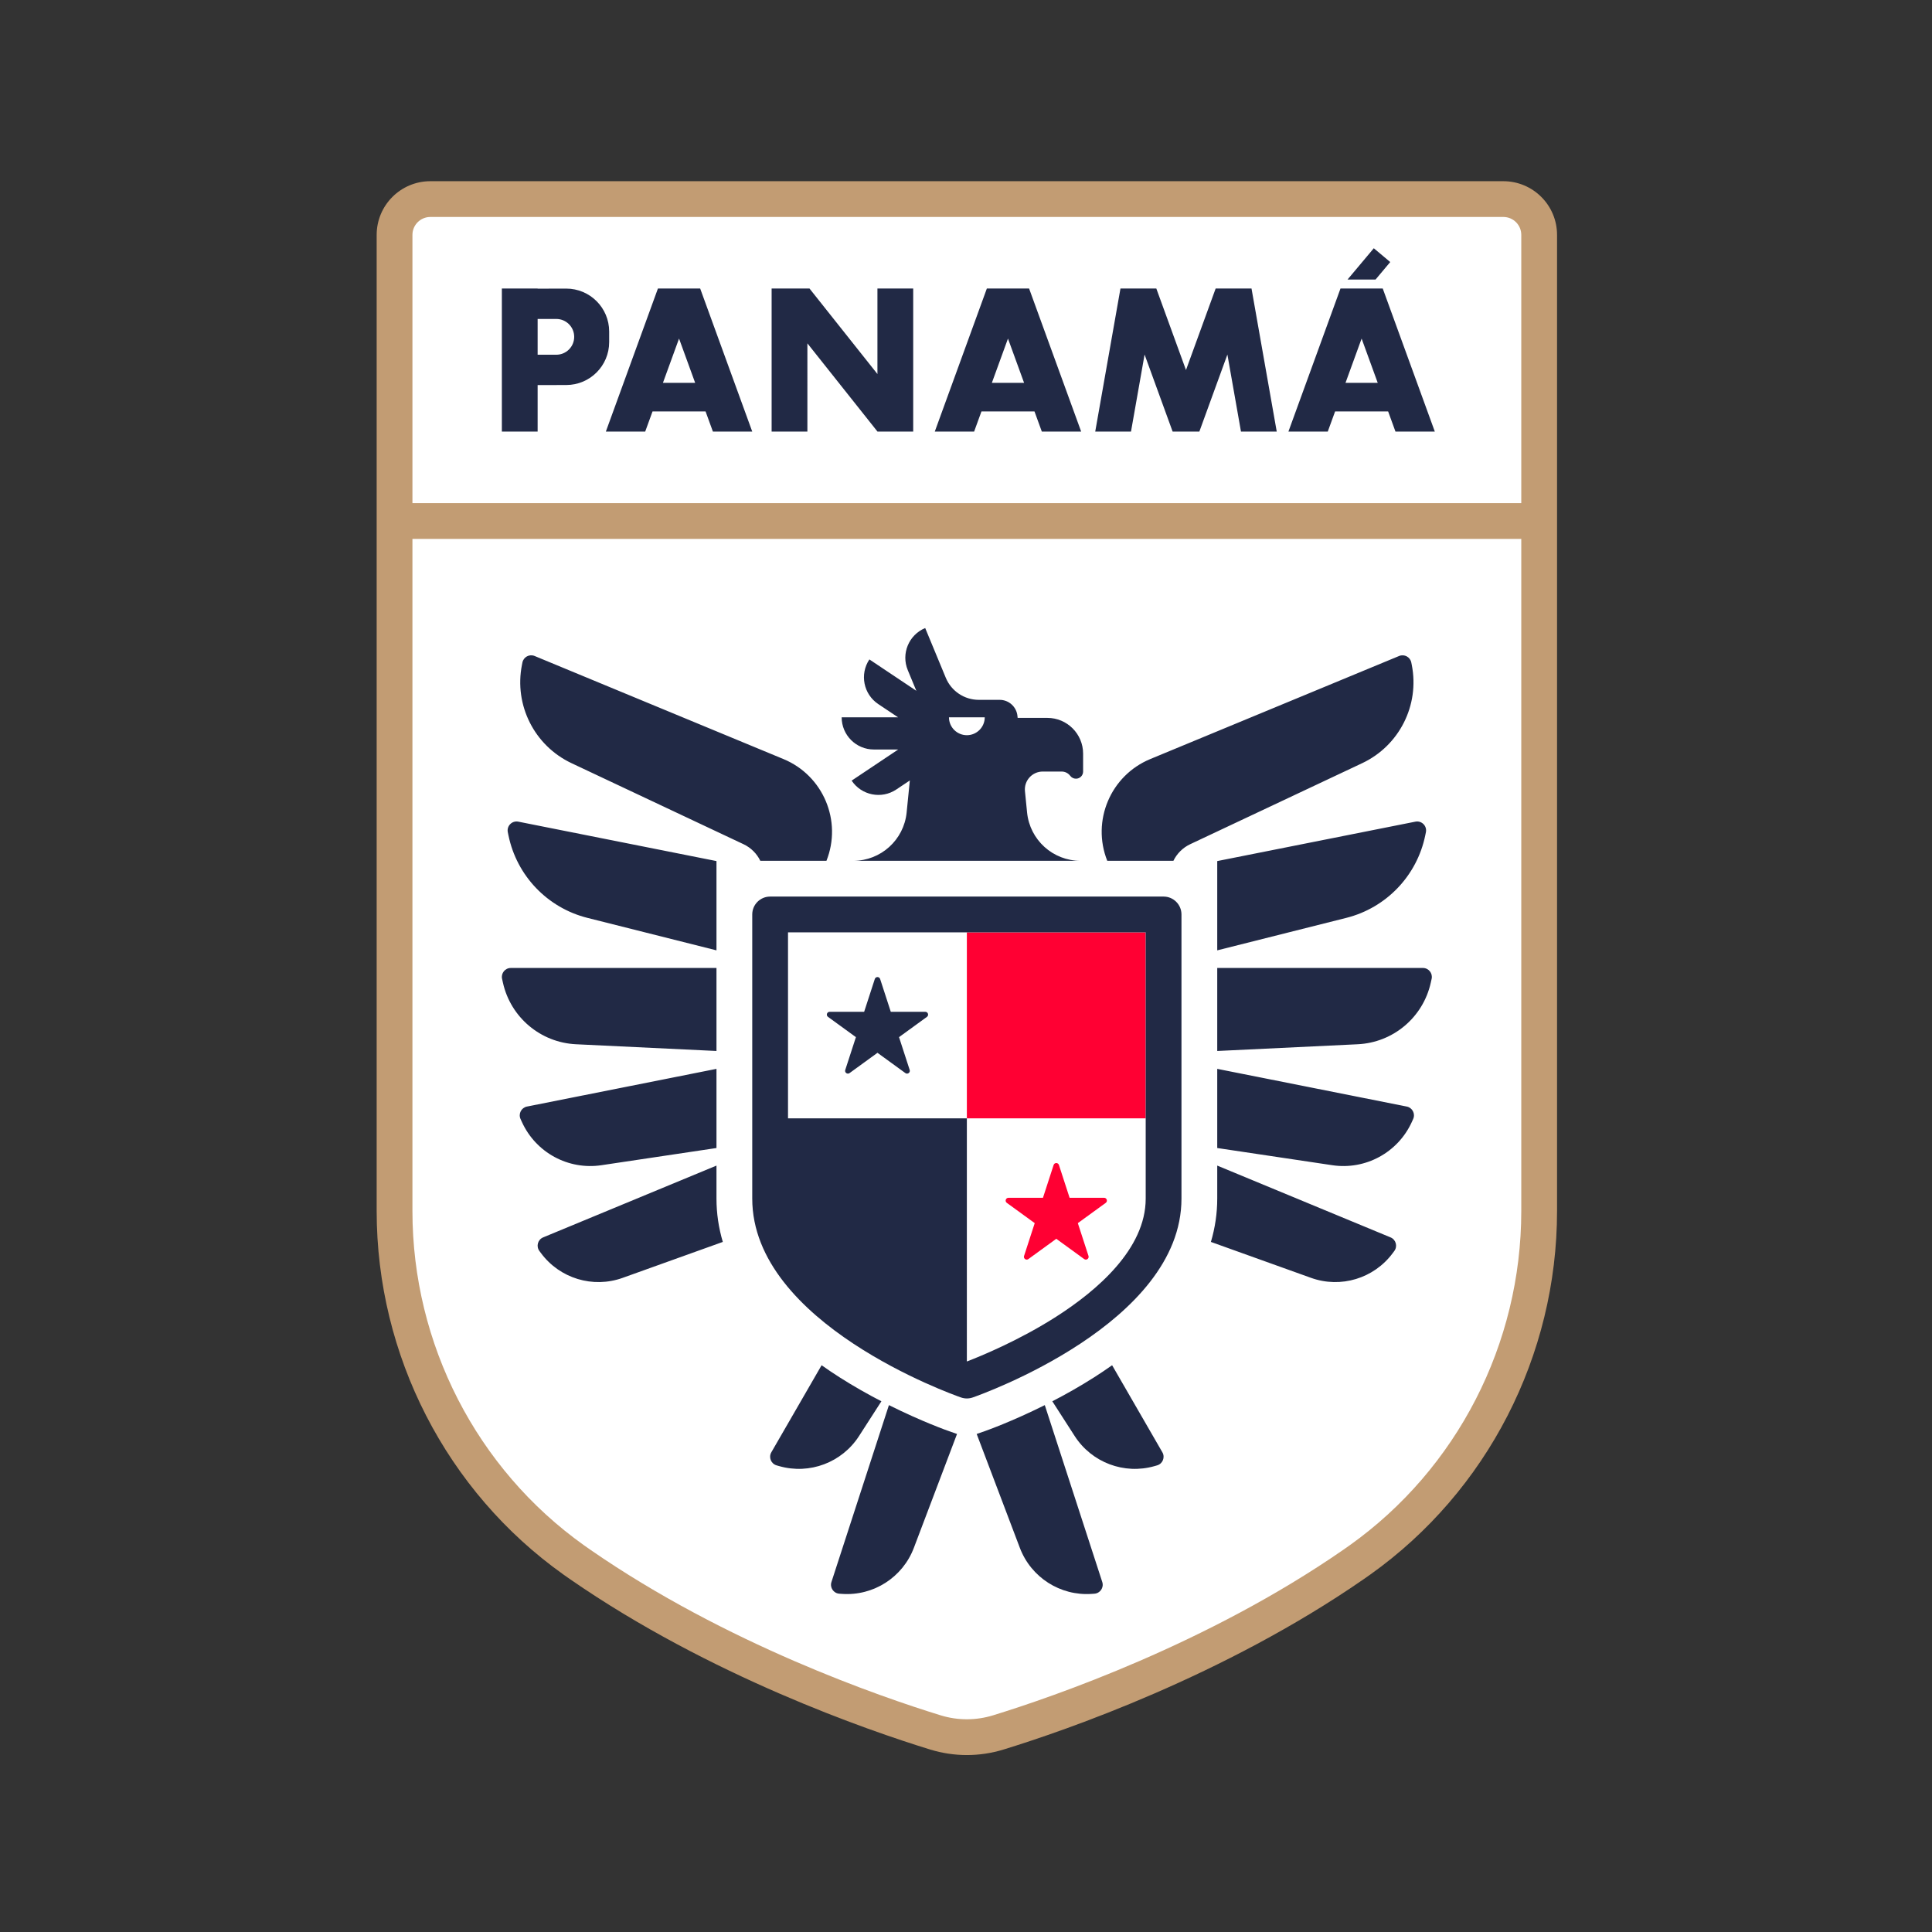
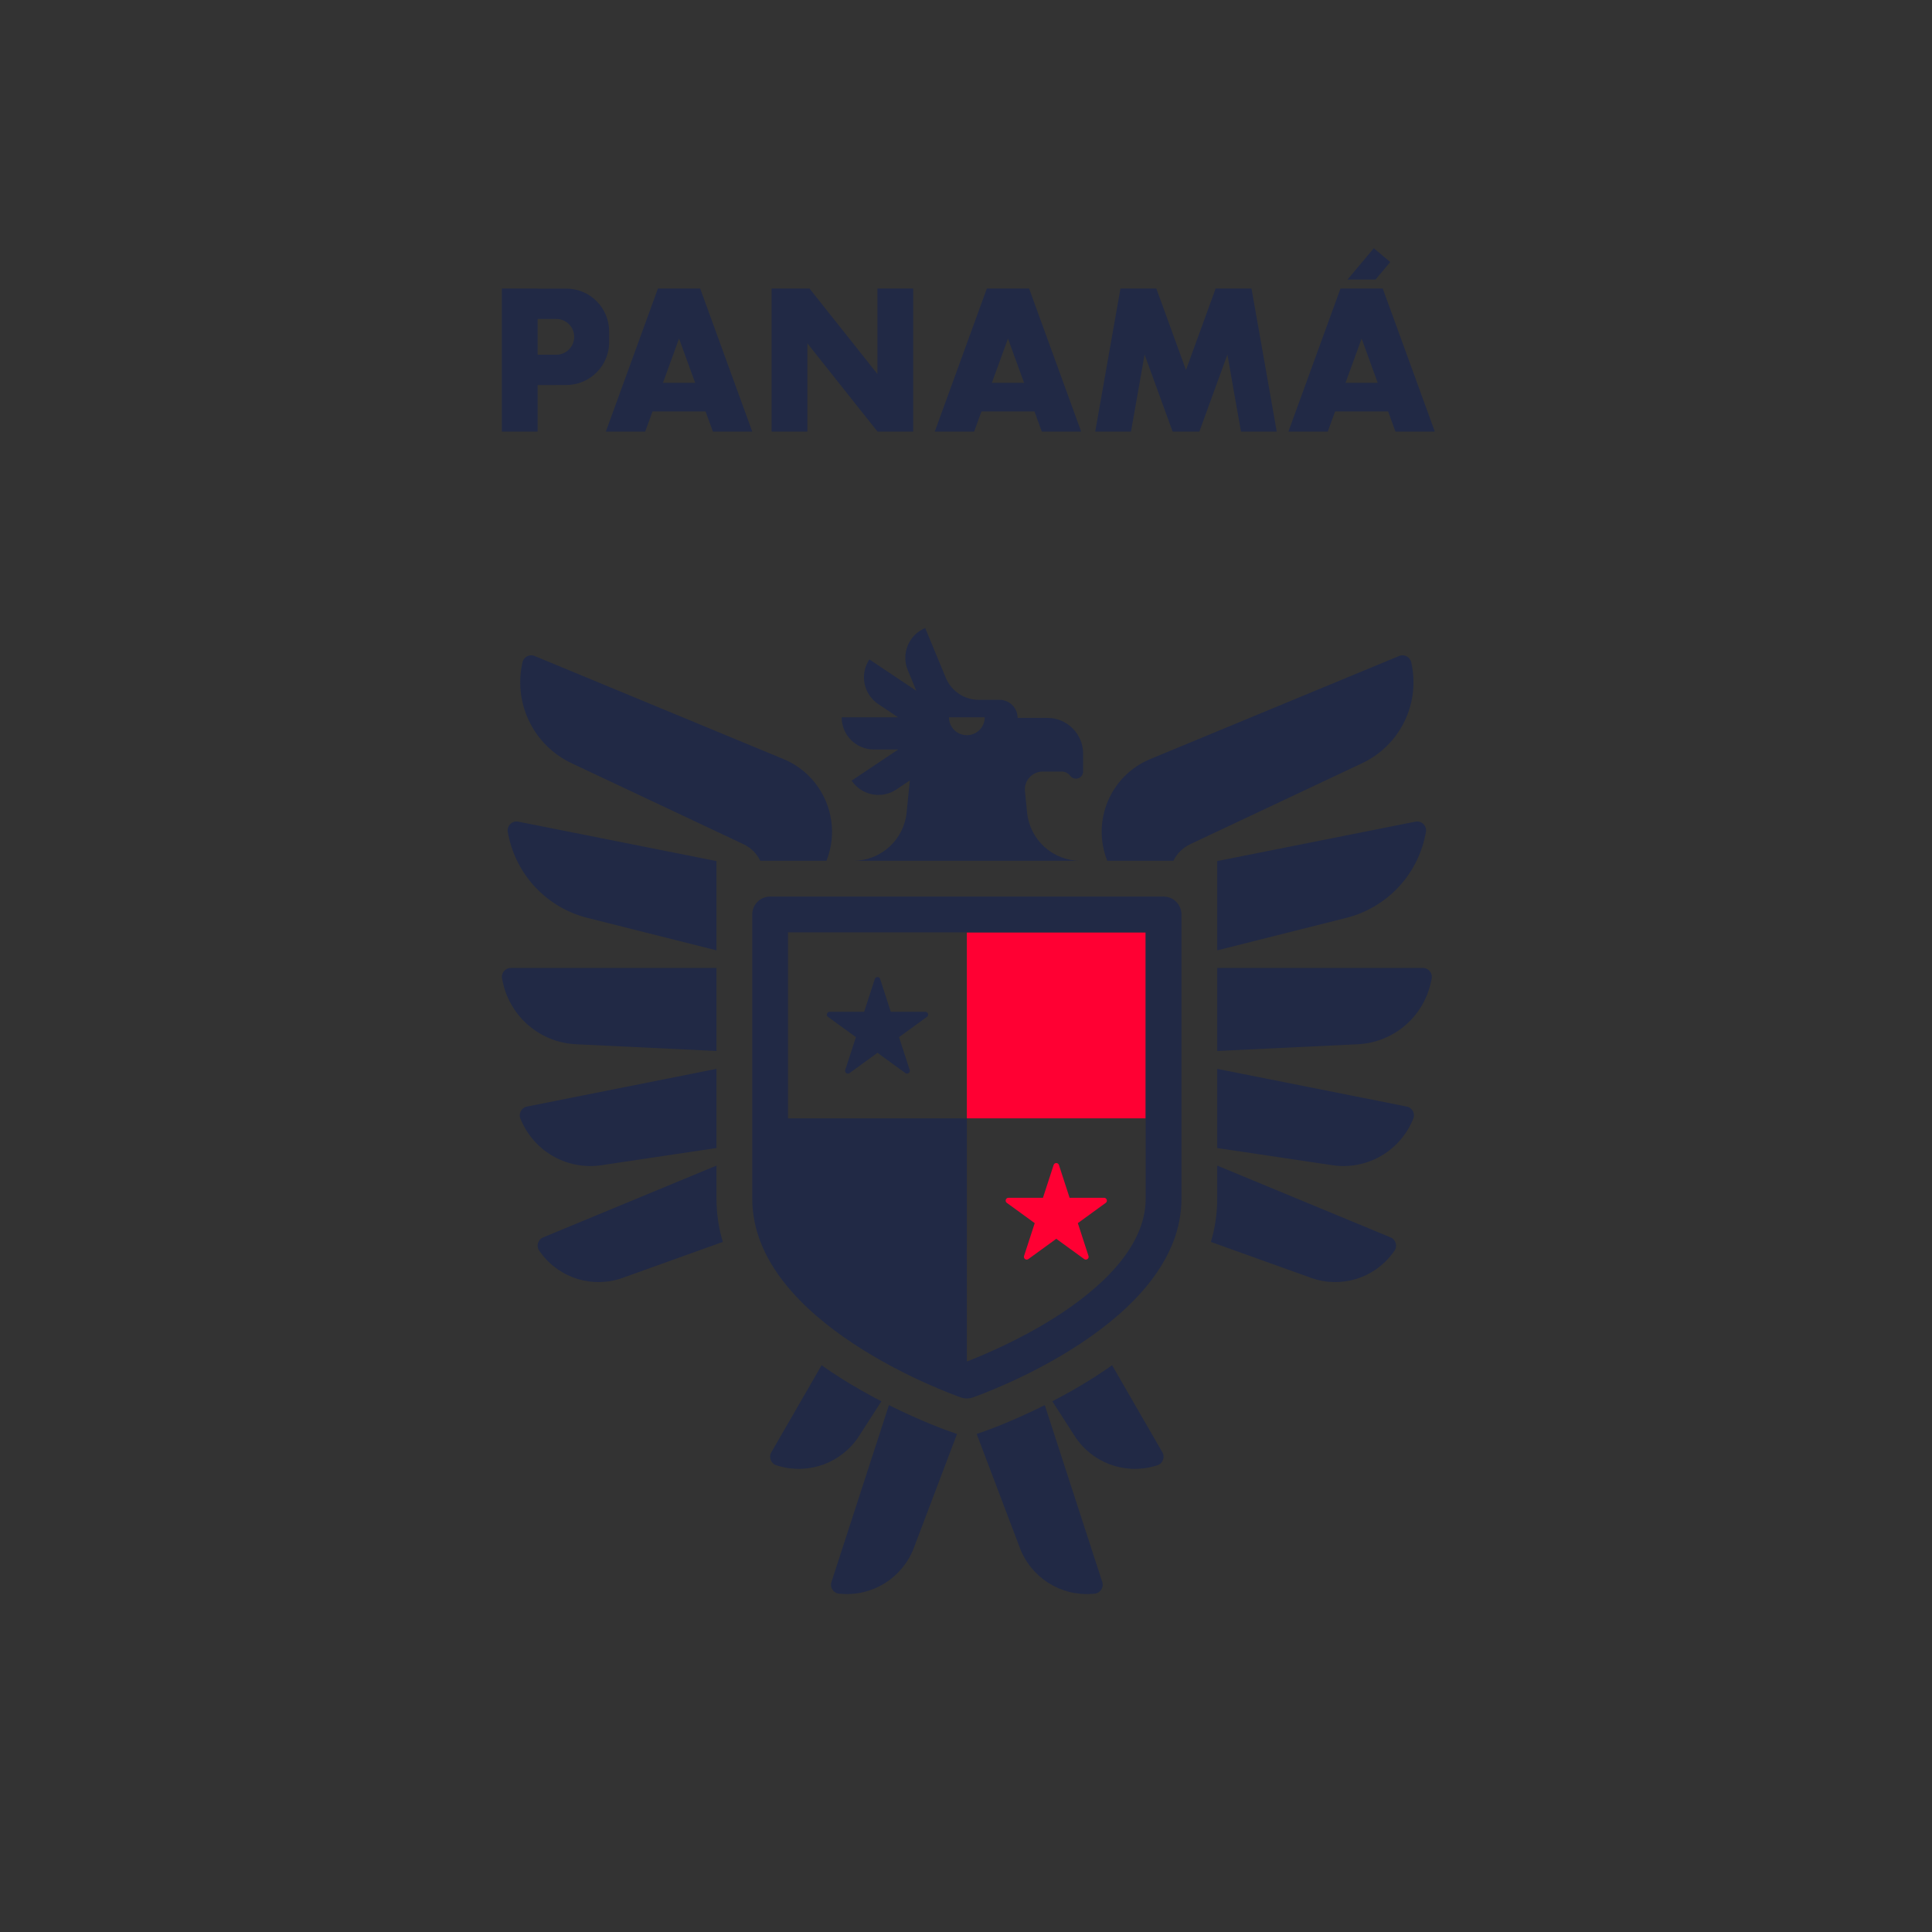
<svg xmlns="http://www.w3.org/2000/svg" xmlns:ns1="http://sodipodi.sourceforge.net/DTD/sodipodi-0.dtd" xmlns:ns2="http://www.inkscape.org/namespaces/inkscape" version="1.1" id="svg2" width="480" height="480" viewBox="0 0 480 480" ns1:docname="LOGO FPF (1).ai">
  <rect x="0" y="0" width="480" height="480" fill="#333333" stroke="none" />
  <defs id="defs6">
    <clipPath clipPathUnits="userSpaceOnUse" id="clipPath16">
      <path d="M 0,360 H 360 V 0 H 0 Z" id="path14" />
    </clipPath>
  </defs>
  <ns1:namedview id="namedview4" pagecolor="#ffffff" bordercolor="#000000" borderopacity="0.25" ns2:showpageshadow="2" ns2:pageopacity="0.0" ns2:pagecheckerboard="0" ns2:deskcolor="#d1d1d1" />
  <g id="g8" ns2:groupmode="layer" ns2:label="LOGO FPF (1)" transform="matrix(1.333,0,0,-1.333,0,480)">
    <g id="g10">
      <g id="g12" clip-path="url(#clipPath16)">
        <g id="g18" transform="translate(80.205,322.985)">
-           <path d="m 0,0 c -3.682,0 -6.667,-2.985 -6.667,-6.667 v -81.469 -100.476 c 0,-25.794 12.387,-50.074 33.403,-65.03 0.403,-0.286 0.81,-0.572 1.222,-0.857 25.408,-17.589 54.077,-27.563 66.168,-31.284 3.828,-1.179 7.919,-1.179 11.748,0 12.091,3.721 40.76,13.695 66.168,31.284 0.412,0.285 0.819,0.571 1.222,0.857 21.015,14.956 33.403,39.236 33.403,65.03 V -88.136 -6.667 C 206.667,-2.985 203.682,0 200,0 Z" style="fill:#ffffff;fill-opacity:1;fill-rule:evenodd;stroke:none" id="path20" />
-         </g>
+           </g>
        <g id="g22" transform="translate(251.536,72.059)">
-           <path d="m 0,0 c -0.391,-0.278 -0.786,-0.556 -1.186,-0.833 -25.249,-17.478 -54.044,-27.389 -65.252,-30.839 -3.201,-0.986 -6.586,-0.986 -9.788,0 -11.208,3.45 -40.003,13.361 -65.251,30.839 -0.4,0.277 -0.795,0.555 -1.186,0.832 -20.038,14.261 -32.002,37.556 -32.002,62.314 V 187.592 H 32.002 V 62.313 C 32.002,37.555 20.038,14.26 0,0 m -171.332,247.592 h 200 c 1.838,0 3.334,-1.495 3.334,-3.334 v -50 h -206.667 v 50 c 0,1.839 1.495,3.334 3.333,3.334 m 200,6.666 h -200 c -5.514,0 -10,-4.485 -10,-10 V 62.313 c 0,-26.911 13.011,-52.236 34.804,-67.746 0.414,-0.294 0.833,-0.588 1.257,-0.881 26.013,-18.008 55.58,-28.189 67.084,-31.73 2.243,-0.69 4.549,-1.035 6.855,-1.035 2.307,0 4.613,0.345 6.855,1.035 11.505,3.541 41.072,13.722 67.084,31.729 0.424,0.294 0.843,0.588 1.258,0.883 21.792,15.509 34.803,40.834 34.803,67.745 v 181.945 c 0,5.515 -4.486,10 -10,10" style="fill:#c29c73;fill-opacity:1;fill-rule:nonzero;stroke:none" id="path24" />
-         </g>
+           </g>
        <g id="g26" transform="translate(192.854,132.119)">
          <path d="m 0,0 -1.988,-6.116 c -0.156,-0.48 0.394,-0.88 0.803,-0.583 l 5.202,3.78 5.202,-3.78 c 0.409,-0.296 0.959,0.103 0.803,0.583 L 8.035,0 13.237,3.78 c 0.408,0.296 0.198,0.943 -0.307,0.943 H 6.5 l -1.987,6.116 c -0.156,0.48 -0.835,0.48 -0.991,0 L 1.535,4.723 h -6.431 c -0.505,0 -0.715,-0.647 -0.306,-0.943 z m 20.684,19.532 h -33.333 v 34.667 h 33.333 z" style="fill:#ff0033;fill-opacity:1;fill-rule:evenodd;stroke:none" id="path28" />
        </g>
        <g id="g30" transform="translate(213.538,136.689)">
          <path d="m 0,0 c 0,-9.38 -9.077,-17.146 -16.692,-22.01 -6.941,-4.433 -13.992,-7.328 -16.643,-8.347 10e-4,0 10e-4,0 0.002,10e-4 V 14.962 H -66.667 V 49.629 L 0,49.629 Z M 3.333,56.296 H -70 c -1.841,0 -3.333,-1.493 -3.333,-3.334 V 0 c 0,-23.243 37.315,-36.507 38.903,-37.06 0.355,-0.124 0.726,-0.186 1.097,-0.186 0.37,0 0.741,0.062 1.096,0.186 1.589,0.553 38.904,13.817 38.904,37.06 v 52.962 c 0,1.841 -1.493,3.334 -3.334,3.334 m -62.547,-22.42 c -0.408,0.297 -0.198,0.943 0.307,0.943 h 6.431 l 1.987,6.117 c 0.156,0.48 0.835,0.48 0.991,0 l 1.987,-6.117 h 6.43 c 0.505,0 0.715,-0.646 0.307,-0.943 l -5.202,-3.779 1.987,-6.116 c 0.156,-0.48 -0.394,-0.879 -0.803,-0.583 l -5.202,3.78 -5.202,-3.78 c -0.409,-0.297 -0.959,0.102 -0.803,0.583 l 1.988,6.116 z M -80,0 c 0,-2.73 0.398,-5.425 1.18,-8.071 l -18.671,-6.7 c -5.534,-1.986 -11.716,-0.112 -15.216,4.612 l -0.298,0.402 c -0.646,0.872 -0.301,2.117 0.701,2.532 L -80,6.156 Z m -36.258,14.268 -0.258,0.565 c -0.445,0.978 0.138,2.116 1.192,2.326 L -80,24.185 V 9.431 l -21.448,-3.205 c -6.178,-0.924 -12.221,2.358 -14.81,8.042 M -116.933,70.259 -80,62.912 v -16.64 l -24.06,6.055 c -7.451,1.876 -13.169,7.853 -14.712,15.38 l -0.119,0.582 c -0.239,1.168 0.789,2.202 1.958,1.97 m -2.866,-30.02 -0.161,0.723 c -0.231,1.041 0.561,2.028 1.627,2.028 H -80 V 27.517 l -26.183,1.254 c -6.605,0.316 -12.181,5.013 -13.616,11.468 M -8.095,-71.46 c 0.335,-1.031 -0.389,-2.103 -1.47,-2.177 l -0.499,-0.035 c -5.866,-0.407 -11.306,3.078 -13.39,8.576 l -8.048,21.232 1.459,0.508 c 0.287,0.1 5.047,1.776 11.235,4.868 z M 22.691,72.839 8.3,66.059 C 6.881,65.391 5.805,64.279 5.162,62.962 H -7.165 c -2.955,7.436 0.598,15.89 8.015,18.963 l 46.38,19.211 c 0.971,0.402 2.068,-0.185 2.272,-1.217 l 0.09,-0.451 C 51.076,91.966 47.263,84.416 40.345,81.157 l -0.678,-0.32 c -0.002,-0.001 -0.005,-0.002 -0.008,-0.004 z m -97.658,-6.78 -14.391,6.78 -16.968,7.994 c -0.003,0.002 -0.005,0.003 -0.008,0.004 l -0.678,0.32 c -6.918,3.259 -10.73,10.809 -9.246,18.311 l 0.089,0.451 c 0.204,1.032 1.301,1.619 2.273,1.217 l 46.379,-19.211 c 7.417,-3.073 10.97,-11.527 8.015,-18.963 h -12.327 c -0.643,1.317 -1.719,2.429 -3.138,3.097 M 3.109,-47.282 c 0.542,-0.939 0.058,-2.138 -0.985,-2.436 l -0.481,-0.138 c -5.653,-1.617 -11.698,0.66 -14.88,5.605 l -4.167,6.477 c 2.47,1.278 5.12,2.764 7.774,4.454 1.168,0.743 2.288,1.5 3.37,2.266 z m -71.419,-2.574 -0.481,0.138 c -1.042,0.298 -1.527,1.497 -0.985,2.436 l 9.37,16.228 c 1.082,-0.766 2.201,-1.523 3.369,-2.266 2.655,-1.69 5.304,-3.176 7.775,-4.454 l -4.168,-6.477 c -3.181,-4.945 -9.227,-7.222 -14.88,-5.605 m 31.687,6.5 1.458,-0.508 -8.048,-21.232 c -2.084,-5.498 -7.523,-8.983 -13.389,-8.576 l -0.5,0.035 c -1.081,0.074 -1.804,1.146 -1.469,2.177 l 10.713,32.972 c 6.187,-3.092 10.948,-4.768 11.235,-4.868 M 52.224,68.289 52.105,67.707 C 50.562,60.18 44.844,54.203 37.394,52.327 L 13.333,46.272 v 16.64 l 36.934,7.347 c 1.169,0.232 2.197,-0.802 1.957,-1.97 M 49.849,14.833 49.592,14.268 C 47.002,8.584 40.96,5.302 34.782,6.226 L 13.333,9.431 v 14.754 l 35.325,-7.026 c 1.054,-0.21 1.637,-1.348 1.191,-2.326 m 3.444,26.129 -0.161,-0.723 C 51.698,33.784 46.121,29.087 39.516,28.771 L 13.333,27.517 V 42.99 h 38.333 c 1.066,0 1.858,-0.987 1.627,-2.028 M -30,89.708 c 0,-1.841 -1.492,-3.334 -3.333,-3.334 -1.841,0 -3.334,1.493 -3.334,3.334 z m -14.347,8.797 1.598,-3.857 -8.752,5.848 c -1.841,-2.755 -1.1,-6.481 1.655,-8.322 l 3.691,-2.466 h -10.512 c 0,-3.314 2.687,-6 6,-6 h 4.54 l -8.68,-5.8 c 1.841,-2.755 5.567,-3.496 8.323,-1.655 l 2.523,1.686 -0.596,-5.969 c -0.51,-5.113 -4.812,-9.008 -9.95,-9.008 h 42.348 c -5.139,0 -9.441,3.895 -9.951,9.008 l -0.395,3.965 c -0.196,1.962 1.345,3.664 3.316,3.664 h 3.522 c 0.63,0 1.223,-0.297 1.6,-0.8 0.252,-0.336 0.647,-0.533 1.067,-0.533 0.736,0 1.333,0.596 1.333,1.333 v 3.333 c 0,3.682 -2.984,6.667 -6.666,6.667 h -5.535 l -0.036,0.361 c -0.17,1.704 -1.604,3.002 -3.317,3.002 h -3.881 c -2.697,0 -5.128,1.625 -6.16,4.116 l -3.838,9.266 v 0 c -3.061,-1.268 -4.515,-4.778 -3.247,-7.839 M 46.339,-9.757 46.041,-10.159 c -3.501,-4.724 -9.683,-6.598 -15.217,-4.612 l -18.67,6.7 C 12.935,-5.425 13.333,-2.73 13.333,0 V 6.156 L 45.637,-7.225 c 1.002,-0.415 1.347,-1.66 0.702,-2.532 M -2.74,142.963 h -6.666 l 4.702,26.666 h 0.016 6.65 0.017 l 5.53,-15.194 5.53,15.194 h 0.016 6.651 0.016 l 4.702,-26.666 H 17.757 L 15.226,157.32 10,142.963 H 5.018 l -5.226,14.357 z m 42.983,17.333 3.003,-8.248 H 37.241 Z M 35.3,146.714 h 9.887 l 1.365,-3.751 h 7.334 l -9.706,26.666 h -0.539 -2.203 -2.43 -2.161 -0.54 l -9.706,-26.666 h 7.334 z m -98.355,-3.751 h -6.666 v 26.666 h 5.456 1.21 0.392 L -50,153.689 v 15.94 h 6.667 V 142.963 H -50 v 0.022 l -0.005,-0.004 -13.05,16.427 z m 105.891,28.333 h -5.221 l 4.897,5.836 3.064,-2.571 z m -156.169,-7.343 h 3.481 c 1.841,0 3.333,-1.492 3.333,-3.333 v 0 c 0,-1.841 -1.492,-3.333 -3.333,-3.333 h -3.481 z m 0,-12.324 5.352,0.013 c 4.411,0.01 7.981,3.588 7.981,8 v 1.969 c 0,4.425 -3.593,8.01 -8.018,8 l -5.315,-0.013 v 0.031 H -120 v -26.666 h 6.667 z m 26.357,8.667 3.003,-8.248 h -6.005 z m -6.309,-17.333 1.366,3.751 h 9.887 l 1.365,-3.751 h 7.334 l -9.706,26.666 h -0.54 -6.793 -0.54 l -9.706,-26.666 z m 67.615,17.333 3.002,-8.248 h -6.004 z m -4.943,-13.582 h 9.886 l 1.366,-3.751 h 7.333 l -9.706,26.666 h -0.539 -6.794 -0.539 l -9.706,-26.666 h 7.333 z" style="fill:#212945;fill-opacity:1;fill-rule:nonzero;stroke:none" id="path32" />
        </g>
      </g>
    </g>
  </g>
</svg>